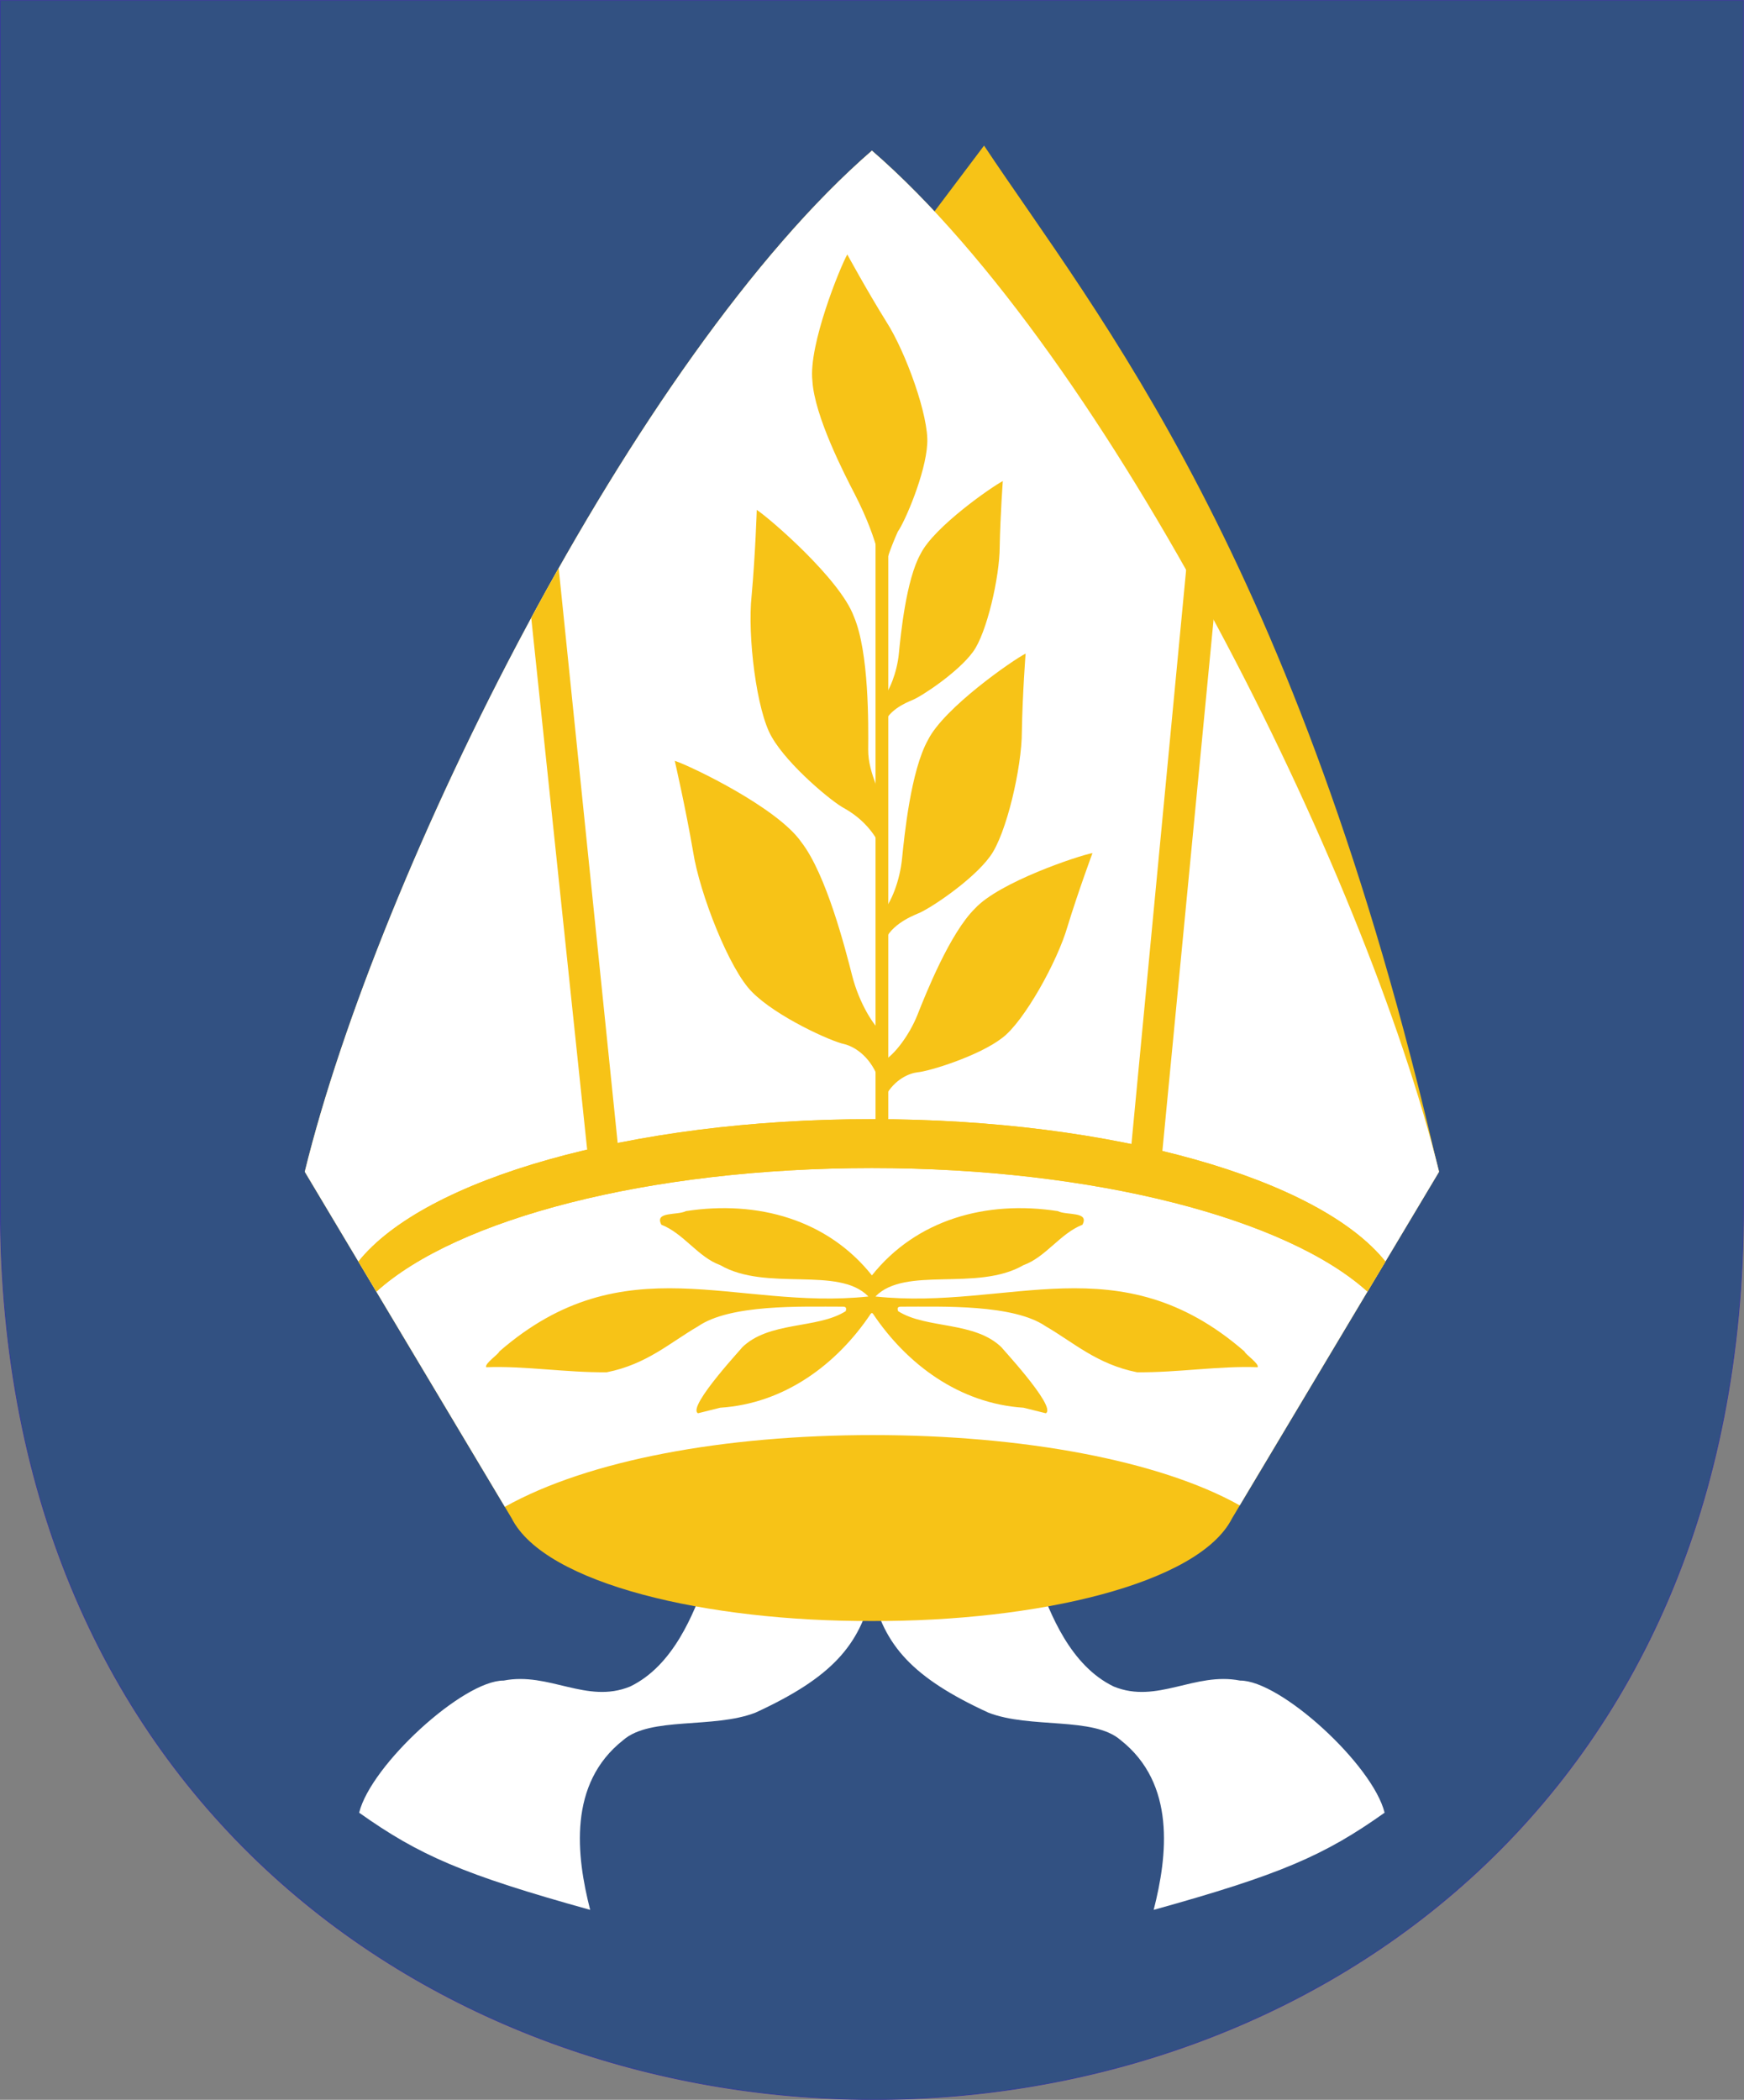
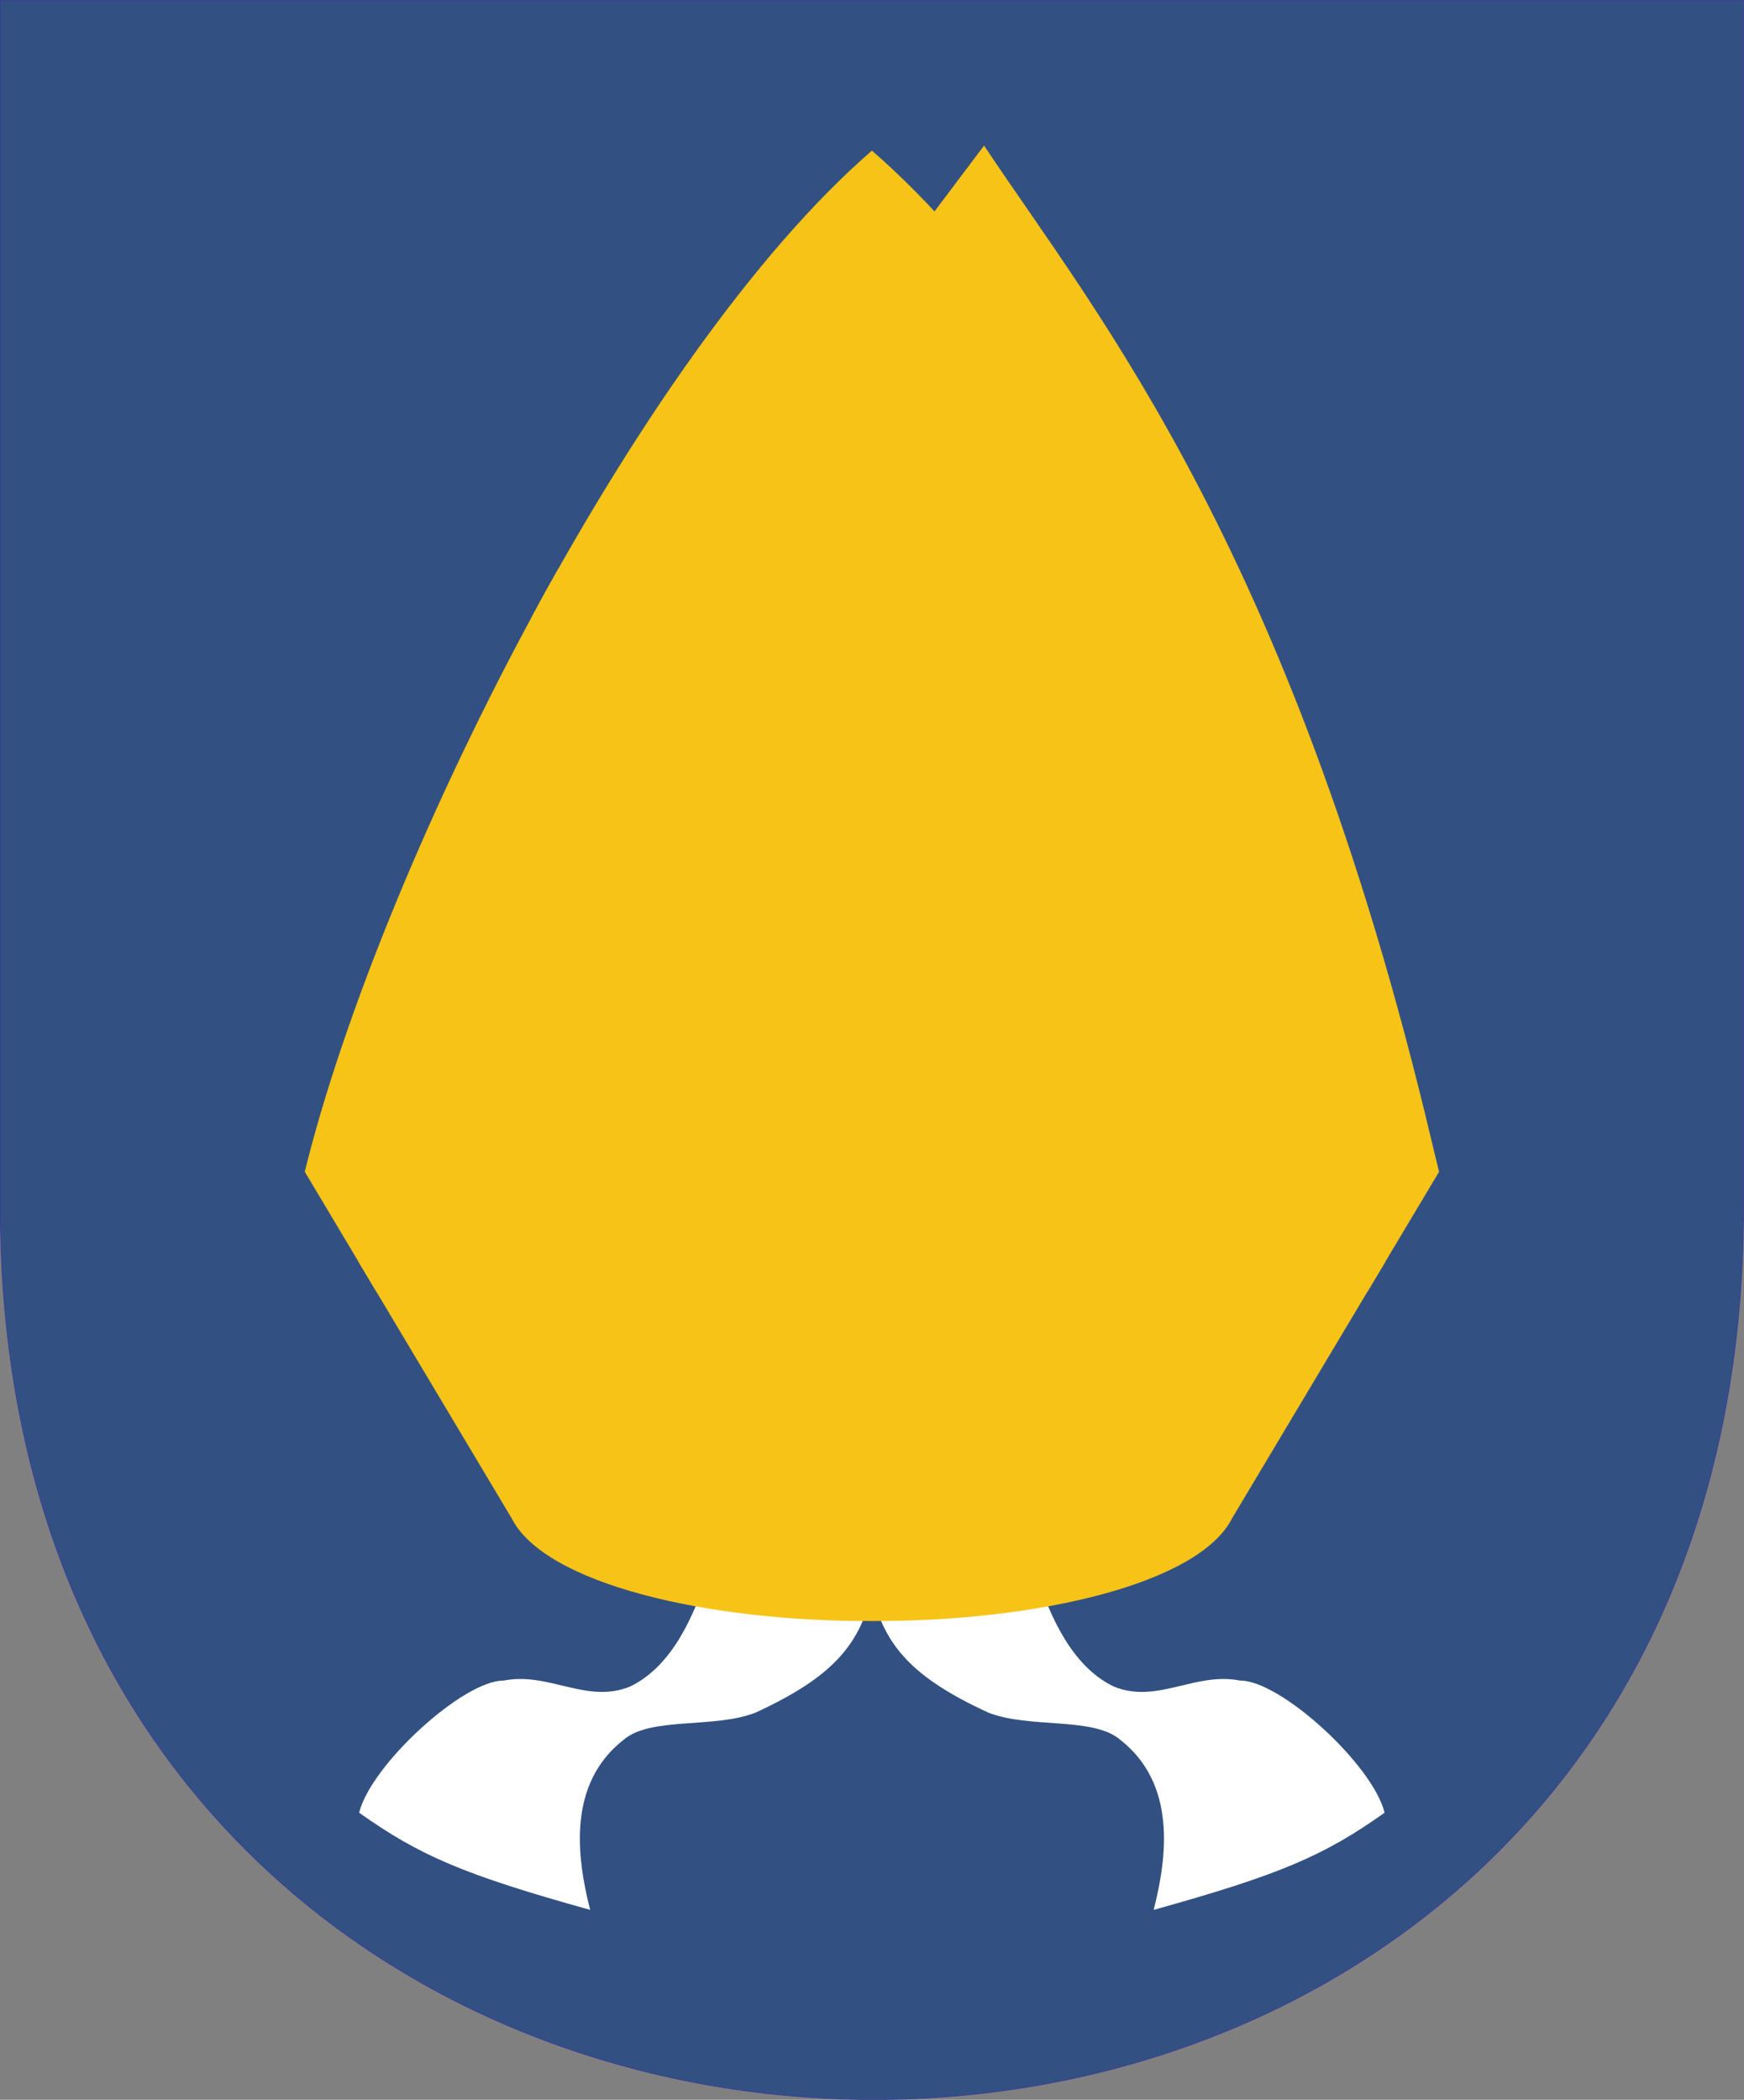
<svg xmlns="http://www.w3.org/2000/svg" xmlns:ns1="http://sodipodi.sourceforge.net/DTD/sodipodi-0.dtd" xmlns:ns2="http://www.inkscape.org/namespaces/inkscape" width="515" height="620" viewBox="0 0 515 620" version="1.1" id="svg2" ns1:docname="POL_Pelplin_COA_new.svg" ns2:version="1.0.1 (3bc2e813f5, 2020-09-07)">
  <rect x="0" y="0" width="515" height="620" fill="#808080" stroke="none" />
  <ns1:namedview pagecolor="#ffffff" bordercolor="#666666" borderopacity="1" objecttolerance="10" gridtolerance="10" guidetolerance="10" ns2:pageopacity="0" ns2:pageshadow="2" ns2:window-width="1920" ns2:window-height="1001" id="namedview47" showgrid="false" ns2:zoom="1.1905461" ns2:cx="326.38714" ns2:cy="98.819284" ns2:window-x="-9" ns2:window-y="-9" ns2:window-maximized="1" ns2:current-layer="svg2" />
  <desc id="desc6">Created with Sketch.</desc>
  <defs id="defs8">
    <clipPath clipPathUnits="userSpaceOnUse" id="clipPath678">
      <path d="m 36,1435.521 h 151.231 v 209.991 H 36 Z" id="path676" />
    </clipPath>
  </defs>
  <g id="Home" transform="matrix(4,0,0,4,-2872.73,-15737.532)" style="fill:none;fill-rule:evenodd;stroke:none;stroke-width:1" />
  <g id="g674" clip-path="url(#clipPath678)" transform="matrix(3.432,0,0,-3.395,-125.586,5584.535)">
    <g id="g680" transform="translate(36.621,1644.89)">
      <path d="M 0,0 H 149.987 V -104.98 C 149.987,-208.748 0,-208.088 0,-104.98 Z" style="fill:#325182;fill-opacity:1;fill-rule:evenodd;stroke:none" id="path682" />
    </g>
    <g id="g684" transform="translate(36.621,1644.89)">
      <path d="M 0,0 H 149.987 V -104.98 C 149.987,-208.748 0,-208.088 0,-104.98 Z" style="fill:none;stroke:#373a9a;stroke-width:0.062;stroke-linecap:butt;stroke-linejoin:miter;stroke-miterlimit:10;stroke-dasharray:none;stroke-opacity:1" id="path686" />
    </g>
    <g id="g688" transform="translate(155.727,1487.277)">
      <path d="m 0,0 c -1.016,4.163 -8.954,11.518 -12.438,11.491 -3.902,0.776 -7.137,-2.068 -10.87,-0.517 -3.733,1.819 -5.48,6.356 -6.495,9.2 -7.6,-0.972 -9.088,-0.677 -14.309,-0.998 1.06,-4.636 3.483,-7.435 10.023,-10.475 3.609,-1.418 9.043,-0.321 11.378,-2.389 4.758,-3.789 4.036,-10.047 2.842,-14.763 C -8.954,-5.384 -5.177,-3.718 0,0" style="fill:#ffffff;fill-opacity:1;fill-rule:evenodd;stroke:none" id="path690" />
    </g>
    <g id="g692" transform="translate(67.494,1487.277)">
      <path d="m 0,0 c 1.016,4.163 8.963,11.518 12.438,11.491 3.911,0.776 7.137,-2.068 10.879,-0.517 3.733,1.819 5.471,6.356 6.495,9.2 7.6,-0.972 9.088,-0.677 14.309,-0.998 C 43.061,14.54 40.638,11.741 34.098,8.701 30.489,7.283 25.054,8.38 22.72,6.312 17.962,2.523 18.684,-3.735 19.878,-8.451 8.963,-5.384 5.185,-3.718 0,0" style="fill:#ffffff;fill-opacity:1;fill-rule:evenodd;stroke:none" id="path694" />
    </g>
    <g id="g696" transform="translate(160.084,1543.021)">
      <path d="m 0,0 c -4.339,20.263 -32.797,72.37 -44.718,81.329 l 5.898,7.917 C -29.108,74.474 -11.921,53.774 0.241,0.276 Z" style="fill:#f7c317;fill-opacity:1;fill-rule:evenodd;stroke:none" id="path698" />
    </g>
    <g id="g700" transform="translate(111.615,1631.83)">
      <path d="m 0,0 c -20.386,-17.865 -42.437,-62.626 -48.799,-88.809 l 17.802,-30.141 c 2.869,-5.714 16.822,-8.986 30.997,-8.932 14.167,-0.054 28.128,3.218 30.988,8.932 l 17.811,30.141 C 42.437,-62.626 20.386,-17.865 0,0" style="fill:#f7c317;fill-opacity:1;fill-rule:evenodd;stroke:none" id="path702" />
    </g>
    <g id="g704" transform="translate(111.615,1631.83)">
-       <path d="m 0,0 c -20.386,-17.865 -42.437,-62.626 -48.799,-88.809 l 17.214,-29.142 c 7.172,4.065 18.853,6.24 31.674,6.24 12.83,0 24.627,-2.193 31.559,-6.115 l 17.151,29.017 C 42.437,-62.626 20.386,-17.865 0,0" style="fill:#ffffff;fill-opacity:1;fill-rule:evenodd;stroke:none" id="path706" />
-     </g>
+       </g>
    <g id="g708" transform="translate(82.302,1591.188)">
      <path d="m 0,0 1.229,2.3 1.132,2.033 5.177,-50.993 -2.7,0.161 z" style="fill:#f7c317;fill-opacity:1;fill-rule:evenodd;stroke:none" id="path710" />
    </g>
    <g id="g712" transform="translate(141.026,1591.188)">
      <path d="m 0,0 -1.238,2.3 -1.123,2.033 -4.945,-52.482 2.824,1.124 z" style="fill:#f7c317;fill-opacity:1;fill-rule:evenodd;stroke:none" id="path714" />
    </g>
    <g id="g716" transform="translate(112.141,1551.214)">
      <path d="m 0,0 c -0.766,1.997 -2.174,2.728 -2.896,2.906 -1.14,0.232 -5.871,2.398 -7.947,4.538 -1.934,1.934 -4.5,8.522 -5.07,12.204 -0.641,3.789 -1.577,7.899 -1.577,7.899 1.355,-0.446 8.83,-4.065 10.888,-7.07 C -4.437,17.66 -2.789,11.09 -2.219,8.834 -1.648,6.57 -0.401,4.431 0.517,3.753 0.517,3.753 -0.116,-2.46 0,0" style="fill:#f7c317;fill-opacity:1;fill-rule:evenodd;stroke:none" id="path718" />
    </g>
    <path d="m 111.927,1598.409 h 1.096 v -53.453 h -1.096 z" style="fill:#f7c317;fill-opacity:1;fill-rule:evenodd;stroke:none" id="path720" />
    <g id="g722" transform="translate(109.236,1574.633)">
      <path d="m 0,0 c -0.998,0.508 -4.838,3.718 -6.237,6.196 -1.319,2.255 -2.103,8.825 -1.737,12.275 0.32,3.557 0.445,7.48 0.445,7.48 C -6.38,25.184 -0.357,19.925 0.82,16.689 2.138,13.586 2.076,7.274 2.058,5.099 2.04,2.933 3.403,0.918 3.359,-0.169 3.056,-7.274 4.571,-2.603 0,0" style="fill:#f7c317;fill-opacity:1;fill-rule:evenodd;stroke:none" id="path724" />
    </g>
    <g id="g726" transform="translate(113.843,1598.694)">
      <path d="m 0,0 c 0.597,0.829 2.397,5.046 2.531,7.631 0.16,2.38 -1.854,8.005 -3.52,10.626 -1.684,2.737 -3.359,5.849 -3.359,5.849 C -4.963,23 -7.698,16.225 -7.35,13.114 -7.172,10.047 -4.589,4.983 -3.698,3.245 0.624,-5.277 -2.976,-6.731 0,0" style="fill:#f7c317;fill-opacity:1;fill-rule:evenodd;stroke:none" id="path728" />
    </g>
    <g id="g730" transform="translate(112.729,1549.529)">
      <path d="m 0,0 c 0.855,1.587 2.147,2.059 2.798,2.14 1.007,0.08 5.31,1.426 7.315,3.004 1.871,1.426 4.74,6.65 5.595,9.655 0.936,3.084 2.156,6.409 2.156,6.409 C 16.644,20.977 9.828,18.676 7.752,16.385 5.595,14.246 3.51,8.942 2.798,7.123 2.076,5.304 0.784,3.646 -0.071,3.165 -0.071,3.165 -0.143,-2.05 0,0" style="fill:#f7c317;fill-opacity:1;fill-rule:evenodd;stroke:none" id="path732" />
    </g>
    <g id="g734" transform="translate(112.551,1562.625)">
-       <path d="m 0,0 c 0.401,1.765 2.424,2.594 3.02,2.853 0.945,0.356 4.714,2.879 6.211,4.974 1.398,1.899 2.735,7.738 2.735,10.867 0.053,3.227 0.321,6.767 0.321,6.767 C 11.173,24.89 5.257,20.736 3.885,17.945 2.406,15.271 1.853,9.592 1.657,7.64 1.47,5.688 0.686,3.718 -0.018,3.022 -0.018,3.022 0.428,-2.015 0,0" style="fill:#f7c317;fill-opacity:1;fill-rule:evenodd;stroke:none" id="path736" />
-     </g>
+       </g>
    <g id="g738" transform="translate(112.533,1581.64)">
-       <path d="m 0,0 c 0.33,1.489 2.04,2.184 2.548,2.398 0.793,0.312 3.965,2.434 5.23,4.199 1.176,1.596 2.299,6.517 2.299,9.155 0.053,2.719 0.267,5.697 0.267,5.697 C 9.417,20.967 4.428,17.473 3.27,15.119 2.022,12.873 1.559,8.077 1.399,6.437 1.238,4.787 0.57,3.138 -0.009,2.541 -0.009,2.541 0.356,-1.703 0,0" style="fill:#f7c317;fill-opacity:1;fill-rule:evenodd;stroke:none" id="path740" />
-     </g>
+       </g>
    <g id="g742" transform="translate(111.615,1534.008)">
-       <path d="m 0,0 c -3.822,4.85 -9.828,6.552 -16.002,5.59 -0.749,-0.392 -2.735,0 -2.112,-1.186 1.907,-0.749 3.154,-2.817 5.061,-3.512 3.992,-2.336 10.175,-0.045 12.75,-2.728 -11.502,-1.231 -20.974,4.698 -31.763,-4.788 -0.045,-0.223 -1.292,-1.061 -1.123,-1.364 3.279,0.134 6.932,-0.481 10.38,-0.437 3.448,0.696 5.444,2.586 7.849,3.994 2.78,1.935 8.883,1.712 12.456,1.712 0.285,0 0.33,-0.125 0.25,-0.392 -2.45,-1.578 -6.647,-0.838 -8.972,-3.21 0.588,0.571 -4.776,-5.143 -3.734,-5.669 l 1.907,0.481 c 5.524,0.357 10.05,3.78 12.955,8.175 0.036,0.018 0.062,0.045 0.098,0.071 0.027,-0.026 0.062,-0.053 0.089,-0.071 2.914,-4.395 7.44,-7.818 12.955,-8.175 l 1.916,-0.481 c 1.033,0.526 -4.322,6.24 -3.743,5.669 -2.325,2.372 -6.513,1.632 -8.963,3.21 -0.089,0.267 -0.044,0.392 0.25,0.392 3.564,0 9.676,0.223 12.456,-1.712 2.405,-1.408 4.401,-3.298 7.849,-3.994 3.439,-0.044 7.092,0.571 10.38,0.437 0.16,0.303 -1.087,1.141 -1.123,1.364 -10.798,9.486 -20.261,3.557 -31.763,4.788 2.575,2.683 8.758,0.392 12.741,2.728 1.916,0.695 3.163,2.763 5.07,3.512 C 18.737,5.59 16.742,5.198 15.993,5.59 9.828,6.552 3.822,4.85 0,0" style="fill:#f7c317;fill-opacity:1;fill-rule:evenodd;stroke:none" id="path744" />
-     </g>
+       </g>
    <g id="g746" transform="translate(155.799,1535.212)">
      <path d="M 0,0 C -5.666,7.158 -23.308,12.383 -44.184,12.383 -65.068,12.383 -82.701,7.158 -88.367,0 l 1.55,-2.612 c 6.896,6.303 23.379,10.742 42.633,10.742 19.245,0 35.737,-4.439 42.634,-10.742 z" style="fill:#f7c317;fill-opacity:1;fill-rule:evenodd;stroke:none" id="path748" />
    </g>
    <g id="g750" transform="translate(155.799,1535.212)">
      <path d="M 0,0 C -5.666,7.158 -23.308,12.383 -44.184,12.383 -65.068,12.383 -82.701,7.158 -88.367,0 l 1.55,-2.612 c 6.896,6.303 23.379,10.742 42.633,10.742 19.245,0 35.737,-4.439 42.634,-10.742 z" style="fill:#f7c317;fill-opacity:1;fill-rule:evenodd;stroke:none" id="path752" />
    </g>
  </g>
</svg>